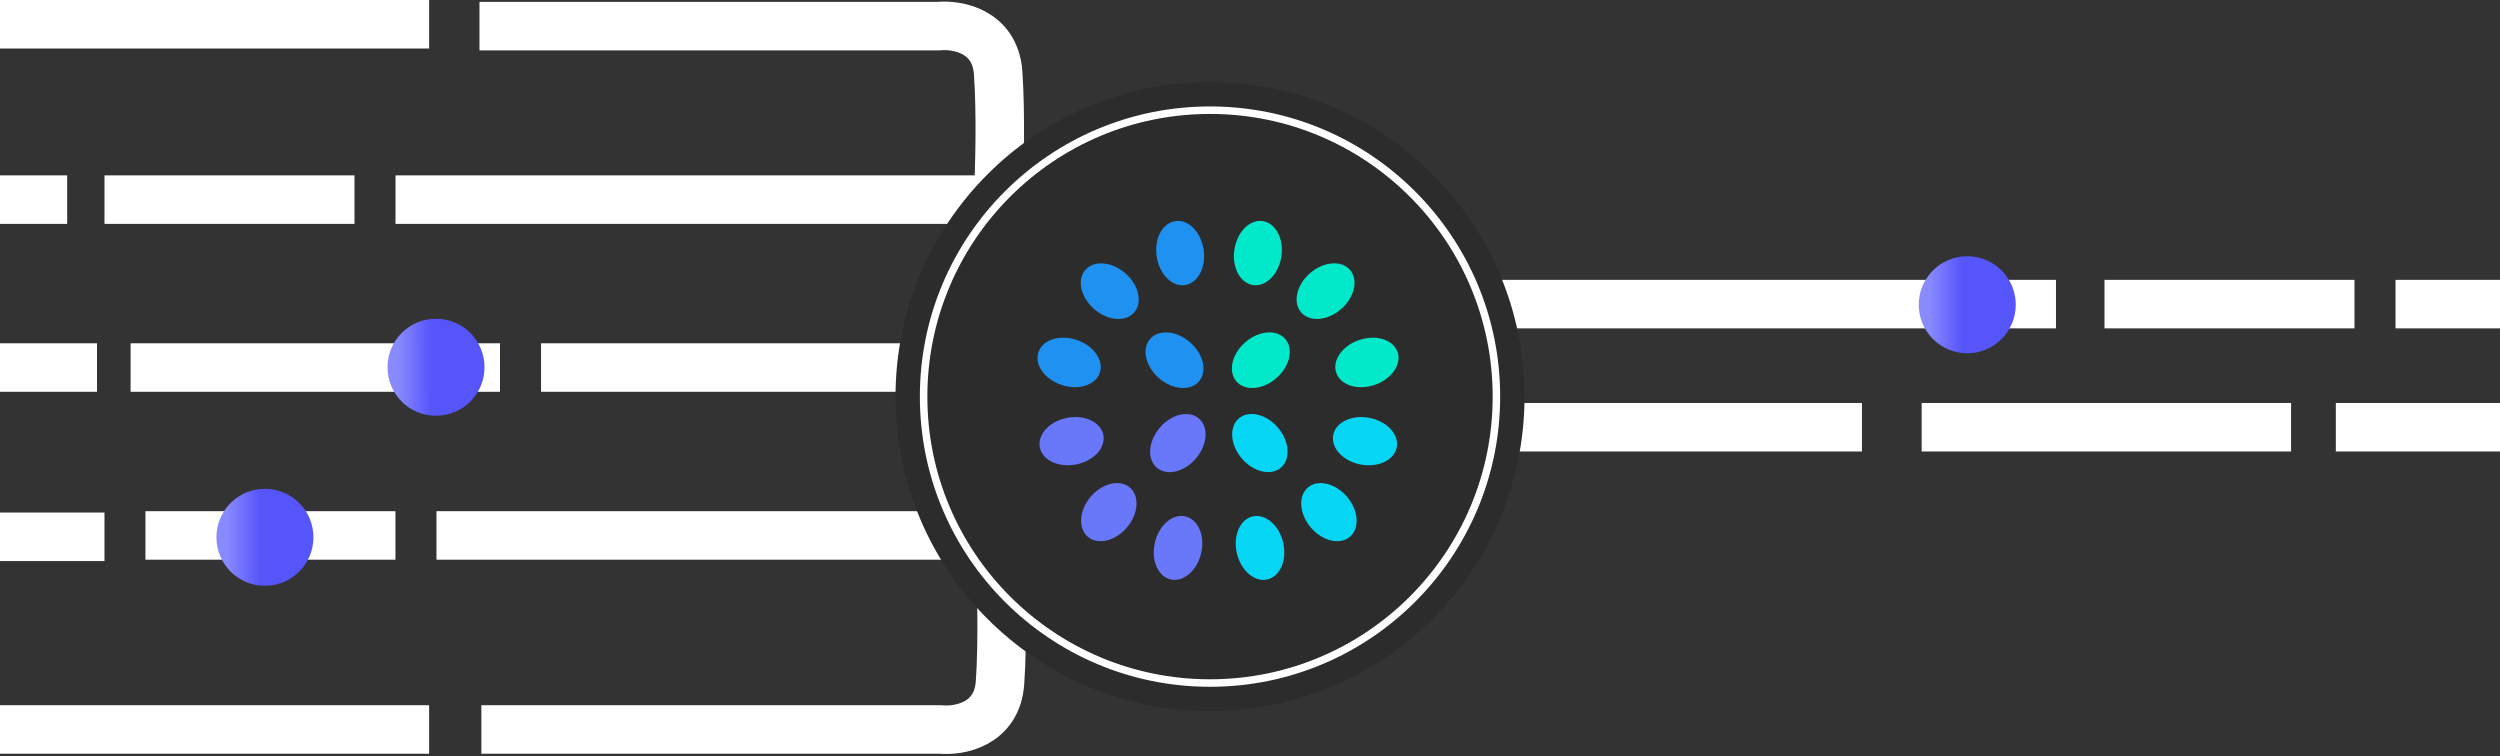
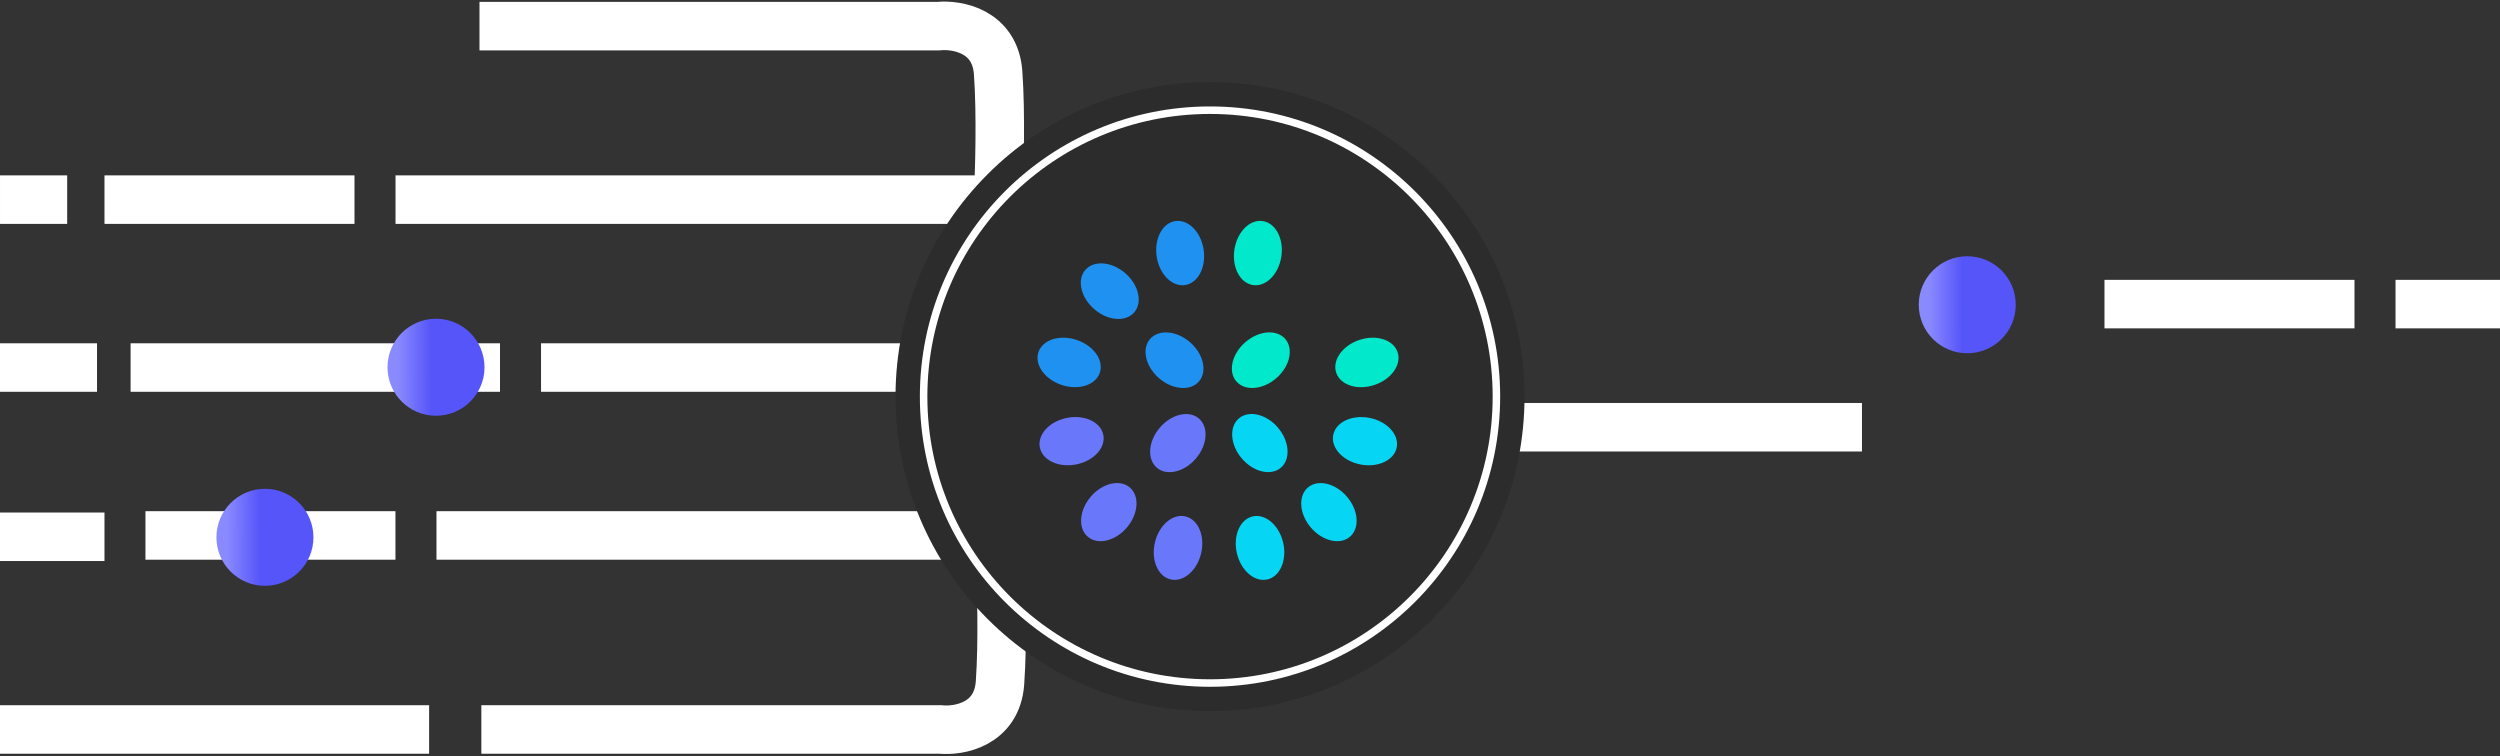
<svg xmlns="http://www.w3.org/2000/svg" width="400" height="121" viewBox="0 0 400 121" fill="none">
  <rect x="0" y="0" width="400" height="121" fill="#333333" stroke="none" />
  <rect x="238.808" y="64.477" width="59.105" height="7.761" fill="white" />
-   <rect x="307.465" y="64.477" width="59.105" height="7.761" fill="white" />
  <rect x="336.718" y="44.776" width="40" height="7.761" fill="white" />
-   <rect x="238.808" y="44.776" width="90.149" height="7.761" fill="white" />
-   <rect x="373.731" y="64.477" width="26.269" height="7.761" fill="white" />
  <rect x="383.284" y="44.776" width="16.716" height="7.761" fill="white" />
  <rect x="145.672" y="62.687" width="59.105" height="7.761" transform="rotate(180 145.672 62.687)" fill="white" />
  <rect x="80" y="62.687" width="59.105" height="7.761" transform="rotate(180 80 62.687)" fill="white" />
-   <rect x="68.657" y="7.761" width="68.657" height="7.761" transform="rotate(180 68.657 7.761)" fill="white" />
  <rect x="68.657" y="120.597" width="68.657" height="7.761" transform="rotate(180 68.657 120.597)" fill="white" />
  <rect x="56.718" y="35.821" width="40" height="7.761" transform="rotate(180 56.718 35.821)" fill="white" />
  <rect x="10.748" y="35.821" width="10.746" height="7.761" transform="rotate(180 10.748 35.821)" fill="white" />
  <rect x="164.777" y="35.821" width="101.493" height="7.761" transform="rotate(180 164.777 35.821)" fill="white" />
  <rect x="63.272" y="89.552" width="40" height="7.761" transform="rotate(180 63.272 89.552)" fill="white" />
  <rect x="159.986" y="89.552" width="90.149" height="7.761" transform="rotate(180 159.986 89.552)" fill="white" />
  <rect x="15.523" y="62.687" width="15.522" height="7.761" transform="rotate(180 15.523 62.687)" fill="white" />
  <rect x="16.717" y="89.766" width="16.716" height="7.761" transform="rotate(180 16.717 89.766)" fill="white" />
  <circle cx="314.761" cy="48.761" r="7.761" fill="url(#paint0_linear_2772_5409)" />
  <path d="M76.717 4.179H150.15C153.135 3.88 159.224 4.955 159.702 11.642C160.179 18.328 159.901 27.562 159.702 31.343" stroke="white" stroke-width="7.76" />
  <path d="M77.016 116.716H150.448C153.434 117.015 159.523 115.94 160.001 109.254C160.478 102.567 160.2 93.333 160.001 89.552" stroke="white" stroke-width="7.76" />
  <circle cx="69.761" cy="58.761" r="7.761" fill="url(#paint1_linear_2772_5409)" />
  <circle cx="42.389" cy="85.97" r="7.761" fill="url(#paint2_linear_2772_5409)" />
  <ellipse cx="193.603" cy="63.458" rx="50.32" ry="50.324" fill="#2C2C2C" />
  <path d="M193.602 109.286C218.91 109.286 239.426 88.768 239.426 63.458C239.426 38.148 218.91 17.63 193.602 17.63C168.294 17.63 147.778 38.148 147.778 63.458C147.778 88.768 168.294 109.286 193.602 109.286Z" stroke="white" stroke-width="1.2" />
  <ellipse cx="3.798" cy="5.179" rx="3.798" ry="5.179" transform="matrix(0.973 -0.23 0.23 0.973 196.716 83.503)" fill="#06D6F4" />
  <ellipse cx="3.798" cy="5.179" rx="3.798" ry="5.179" transform="matrix(0.973 0.23 -0.23 0.973 185.979 81.752)" fill="#6978FB" />
  <ellipse cx="3.798" cy="5.179" rx="3.798" ry="5.179" transform="matrix(0.761 -0.649 0.649 0.761 206.376 80.465)" fill="#06D6F4" />
  <ellipse cx="3.798" cy="5.179" rx="3.798" ry="5.179" transform="matrix(0.761 -0.649 0.649 0.761 195.327 69.412)" fill="#06D6F4" />
  <ellipse cx="3.798" cy="5.179" rx="3.798" ry="5.179" transform="matrix(0.761 0.649 -0.649 0.761 177.88 75.533)" fill="#6978FB" />
  <ellipse cx="3.798" cy="5.179" rx="3.798" ry="5.179" transform="matrix(0.761 0.649 -0.649 0.761 188.927 64.489)" fill="#6978FB" />
  <ellipse cx="3.798" cy="5.179" rx="3.798" ry="5.179" transform="matrix(0.192 -0.981 0.981 0.192 212.587 73.321)" fill="#06D6F4" />
  <ellipse cx="3.798" cy="5.179" rx="3.798" ry="5.179" transform="matrix(0.192 0.981 -0.981 0.192 175.804 65.865)" fill="#6978FB" />
  <ellipse cx="3.798" cy="5.179" rx="3.798" ry="5.179" transform="matrix(-0.316 -0.949 0.949 -0.316 214.991 63.232)" fill="#02E8CA" />
  <ellipse cx="3.798" cy="5.179" rx="3.798" ry="5.179" transform="matrix(-0.316 0.949 -0.949 -0.316 177.176 56.022)" fill="#1F91F1" />
-   <ellipse cx="3.798" cy="5.179" rx="3.798" ry="5.179" transform="matrix(-0.657 -0.754 0.754 -0.657 210.679 52.849)" fill="#02E8CA" />
  <ellipse cx="3.798" cy="5.179" rx="3.798" ry="5.179" transform="matrix(-0.657 -0.754 0.754 -0.657 200.322 63.897)" fill="#02E8CA" />
  <ellipse cx="3.798" cy="5.179" rx="3.798" ry="5.179" transform="matrix(-0.657 0.754 -0.754 -0.657 183.961 47.125)" fill="#1F91F1" />
  <ellipse cx="3.798" cy="5.179" rx="3.798" ry="5.179" transform="matrix(-0.657 0.754 -0.754 -0.657 194.322 58.173)" fill="#1F91F1" />
  <ellipse cx="3.798" cy="5.179" rx="3.798" ry="5.179" transform="matrix(-0.988 -0.153 0.153 -0.988 204.22 46.189)" fill="#02E8CA" />
  <ellipse cx="3.798" cy="5.179" rx="3.798" ry="5.179" transform="matrix(-0.988 0.153 -0.153 -0.988 193.37 45.028)" fill="#1F91F1" />
  <defs>
    <linearGradient id="paint0_linear_2772_5409" x1="308.593" y1="44.105" x2="313.959" y2="44.089" gradientUnits="userSpaceOnUse">
      <stop stop-color="#8A8AFF" />
      <stop offset="1" stop-color="#5655F9" />
    </linearGradient>
    <linearGradient id="paint1_linear_2772_5409" x1="63.593" y1="54.105" x2="68.959" y2="54.089" gradientUnits="userSpaceOnUse">
      <stop stop-color="#8A8AFF" />
      <stop offset="1" stop-color="#5655F9" />
    </linearGradient>
    <linearGradient id="paint2_linear_2772_5409" x1="36.221" y1="81.314" x2="41.587" y2="81.298" gradientUnits="userSpaceOnUse">
      <stop stop-color="#8A8AFF" />
      <stop offset="1" stop-color="#5655F9" />
    </linearGradient>
  </defs>
</svg>